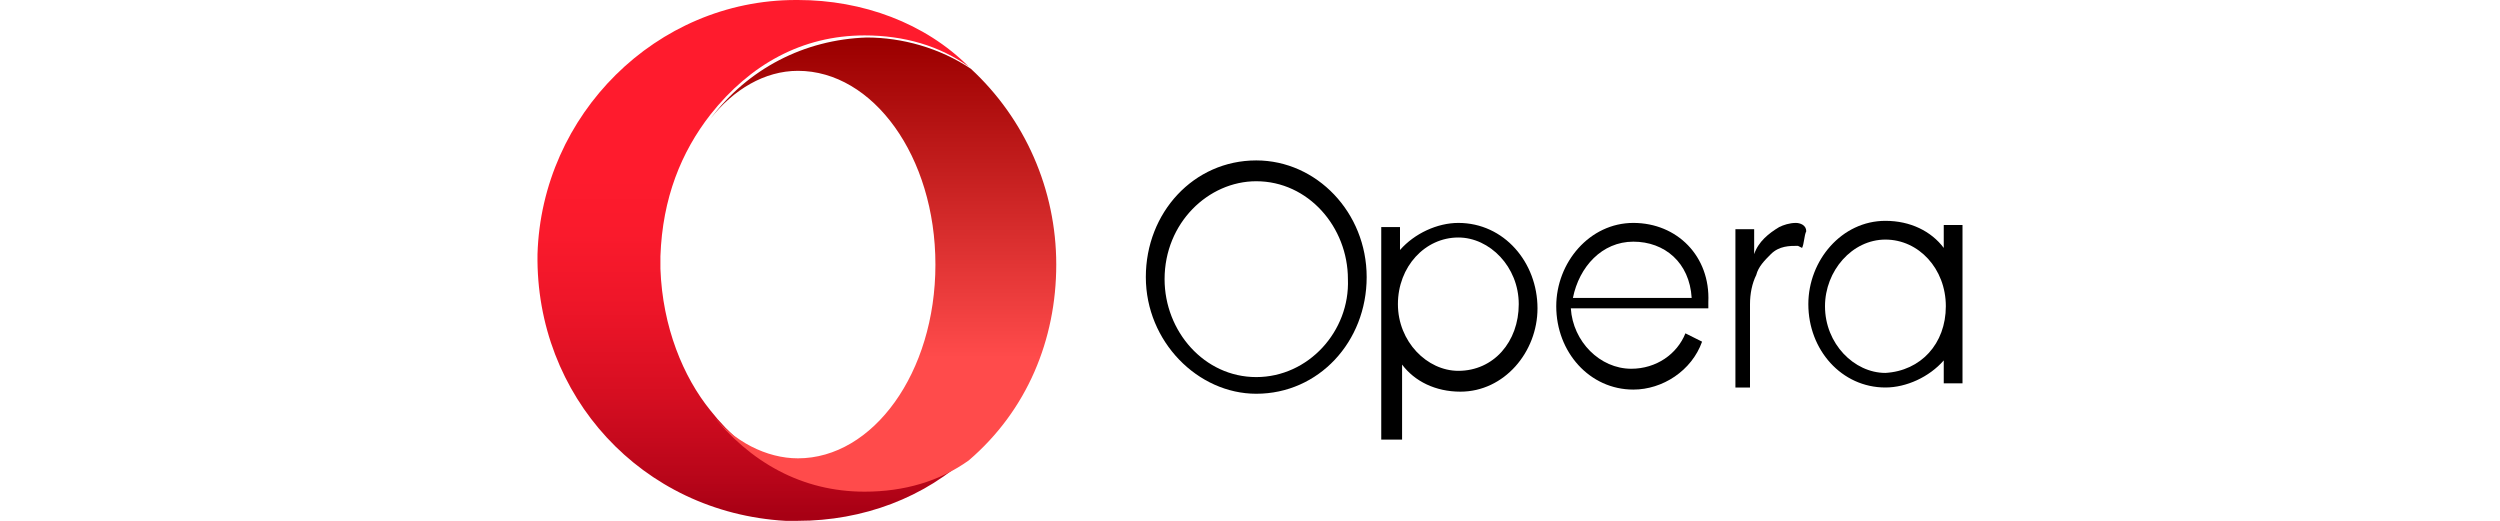
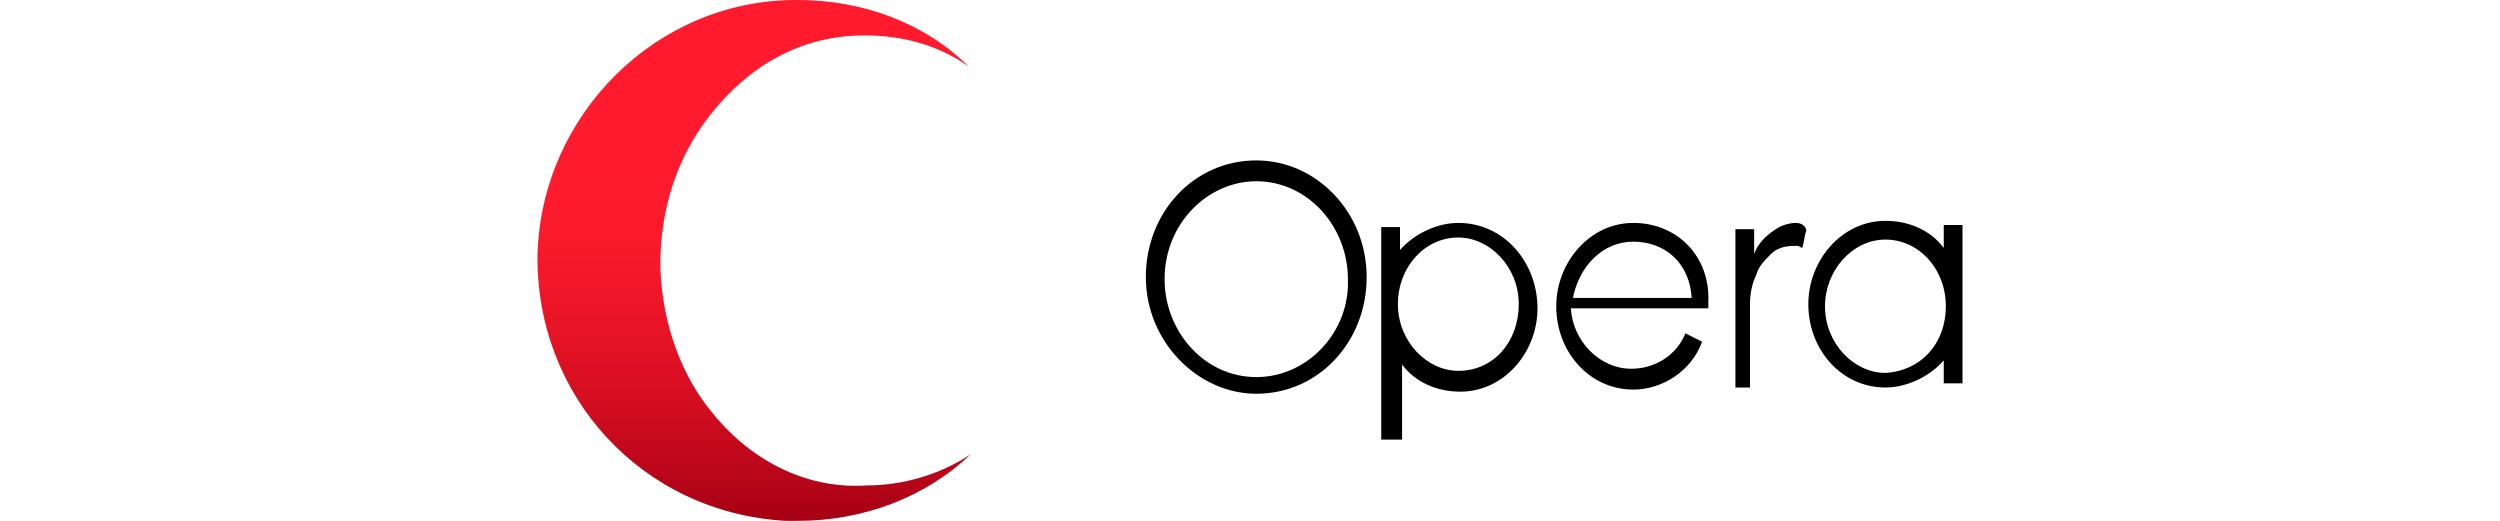
<svg xmlns="http://www.w3.org/2000/svg" version="1.1" id="Warstwa_1" x="0px" y="0px" viewBox="0 0 120 25" style="enable-background:new 0 0 120 25;" xml:space="preserve">
  <style type="text/css"> .st0{fill:url(#SVGID_1_);} .st1{fill:url(#SVGID_00000018211392822064151780000014087155106804338567_);} </style>
  <g>
    <linearGradient id="SVGID_1_" gradientUnits="userSpaceOnUse" x1="-359.958" y1="548.056" x2="-359.958" y2="547.418" gradientTransform="matrix(31.629 0 0 -37.984 11421.42 20817.857)">
      <stop offset="0.3" style="stop-color:#FF1B2D" />
      <stop offset="0.44" style="stop-color:#FA1A2C" />
      <stop offset="0.59" style="stop-color:#ED1528" />
      <stop offset="0.76" style="stop-color:#D60E21" />
      <stop offset="0.93" style="stop-color:#B70519" />
      <stop offset="1" style="stop-color:#A70014" />
    </linearGradient>
    <path class="st0" d="M34.1,19.7c-1.3-1.6-2.3-4-2.4-6.8v-0.6c0.1-2.8,1-5,2.4-6.8c1.9-2.4,4.4-3.8,7.4-3.8c1.9,0,3.6,0.5,5,1.5 C44.4,1.1,41.4,0,38.3,0h-0.1C31.5,0,26,5.5,25.8,12.2c-0.1,6.8,5,12.4,11.9,12.8h0.6c3.1,0,6.1-1.1,8.3-3.2c-1.5,1-3.3,1.5-5,1.5 C38.6,23.5,35.9,22,34.1,19.7z" />
    <linearGradient id="SVGID_00000160187726274586233130000011097784526303790208_" gradientUnits="userSpaceOnUse" x1="-356.954" y1="545.592" x2="-356.954" y2="544.942" gradientTransform="matrix(25.261 0 0 -32.977 9059.514 17994.254)">
      <stop offset="0" style="stop-color:#9C0000" />
      <stop offset="0.7" style="stop-color:#FF4B4B" />
    </linearGradient>
-     <path style="fill:url(#SVGID_00000160187726274586233130000011097784526303790208_);" d="M34.1,5.7c1.1-1.4,2.6-2.3,4.2-2.3 c3.6,0,6.6,4.1,6.6,9.3s-3,9.3-6.6,9.3c-1.5,0-3.1-0.8-4.2-2.2c1.9,2.4,4.4,3.8,7.4,3.8c1.9,0,3.6-0.5,5-1.5 c2.8-2.4,4.2-5.8,4.2-9.4s-1.5-7-4.1-9.4c-1.5-1-3.3-1.5-5-1.5C38.6,1.9,35.9,3.3,34.1,5.7z" />
    <g>
      <path d="M70,10.7c-1,0-2.1,0.5-2.8,1.3v-1.1h-0.9v10.2h1v-3.6c0.6,0.8,1.6,1.3,2.8,1.3c2.1,0,3.7-1.9,3.7-4 C73.8,12.6,72.2,10.7,70,10.7z M70,17.8c-1.5,0-2.9-1.4-2.9-3.2s1.3-3.2,2.9-3.2c1.5,0,2.9,1.4,2.9,3.2 C72.9,16.4,71.7,17.8,70,17.8L70,17.8z" />
      <path d="M60.3,7.7c-3,0-5.3,2.5-5.3,5.6s2.5,5.6,5.3,5.6c3,0,5.3-2.5,5.3-5.6S63.2,7.7,60.3,7.7z M60.3,18.1 c-2.5,0-4.4-2.2-4.4-4.7c0-2.7,2.1-4.7,4.4-4.7c2.5,0,4.4,2.2,4.4,4.7C64.8,15.9,62.8,18.1,60.3,18.1L60.3,18.1z" />
      <path d="M86.2,10.7c-0.3,0-0.6,0.1-0.8,0.2c-0.5,0.3-1,0.7-1.2,1.3v0.1V11h-0.9v7.6H84v-0.1c0-1.3,0-2.6,0-3.9 c0-0.5,0.1-1,0.3-1.4c0.1-0.4,0.4-0.7,0.7-1c0.4-0.4,0.9-0.4,1.3-0.4l0.2,0.1c0.1-0.2,0.1-0.6,0.2-0.8 C86.7,10.8,86.4,10.7,86.2,10.7z" />
      <path d="M78.4,10.7c-2.1,0-3.7,1.9-3.7,4c0,2.2,1.6,4,3.7,4c1.4,0,2.8-0.9,3.3-2.3L80.9,16c-0.4,1-1.4,1.7-2.6,1.7 c-1.5,0-2.8-1.3-2.9-2.9h6.6c0-0.1,0-0.1,0-0.3C82.1,12.3,80.5,10.7,78.4,10.7z M78.4,11.6c1.5,0,2.7,1,2.8,2.7h-5.7 C75.8,12.8,76.9,11.6,78.4,11.6L78.4,11.6z" />
      <path d="M93.3,10.8v1.1c-0.6-0.8-1.6-1.3-2.8-1.3c-2.1,0-3.7,1.9-3.7,4c0,2.2,1.6,4,3.7,4c1,0,2.1-0.5,2.8-1.3v1.1h0.9v-7.6 C94.2,10.8,93.3,10.8,93.3,10.8z M90.5,17.9c-1.5,0-2.9-1.4-2.9-3.2c0-1.7,1.3-3.2,2.9-3.2s2.9,1.4,2.9,3.2 C93.4,16.5,92.2,17.8,90.5,17.9L90.5,17.9z" />
    </g>
  </g>
</svg>